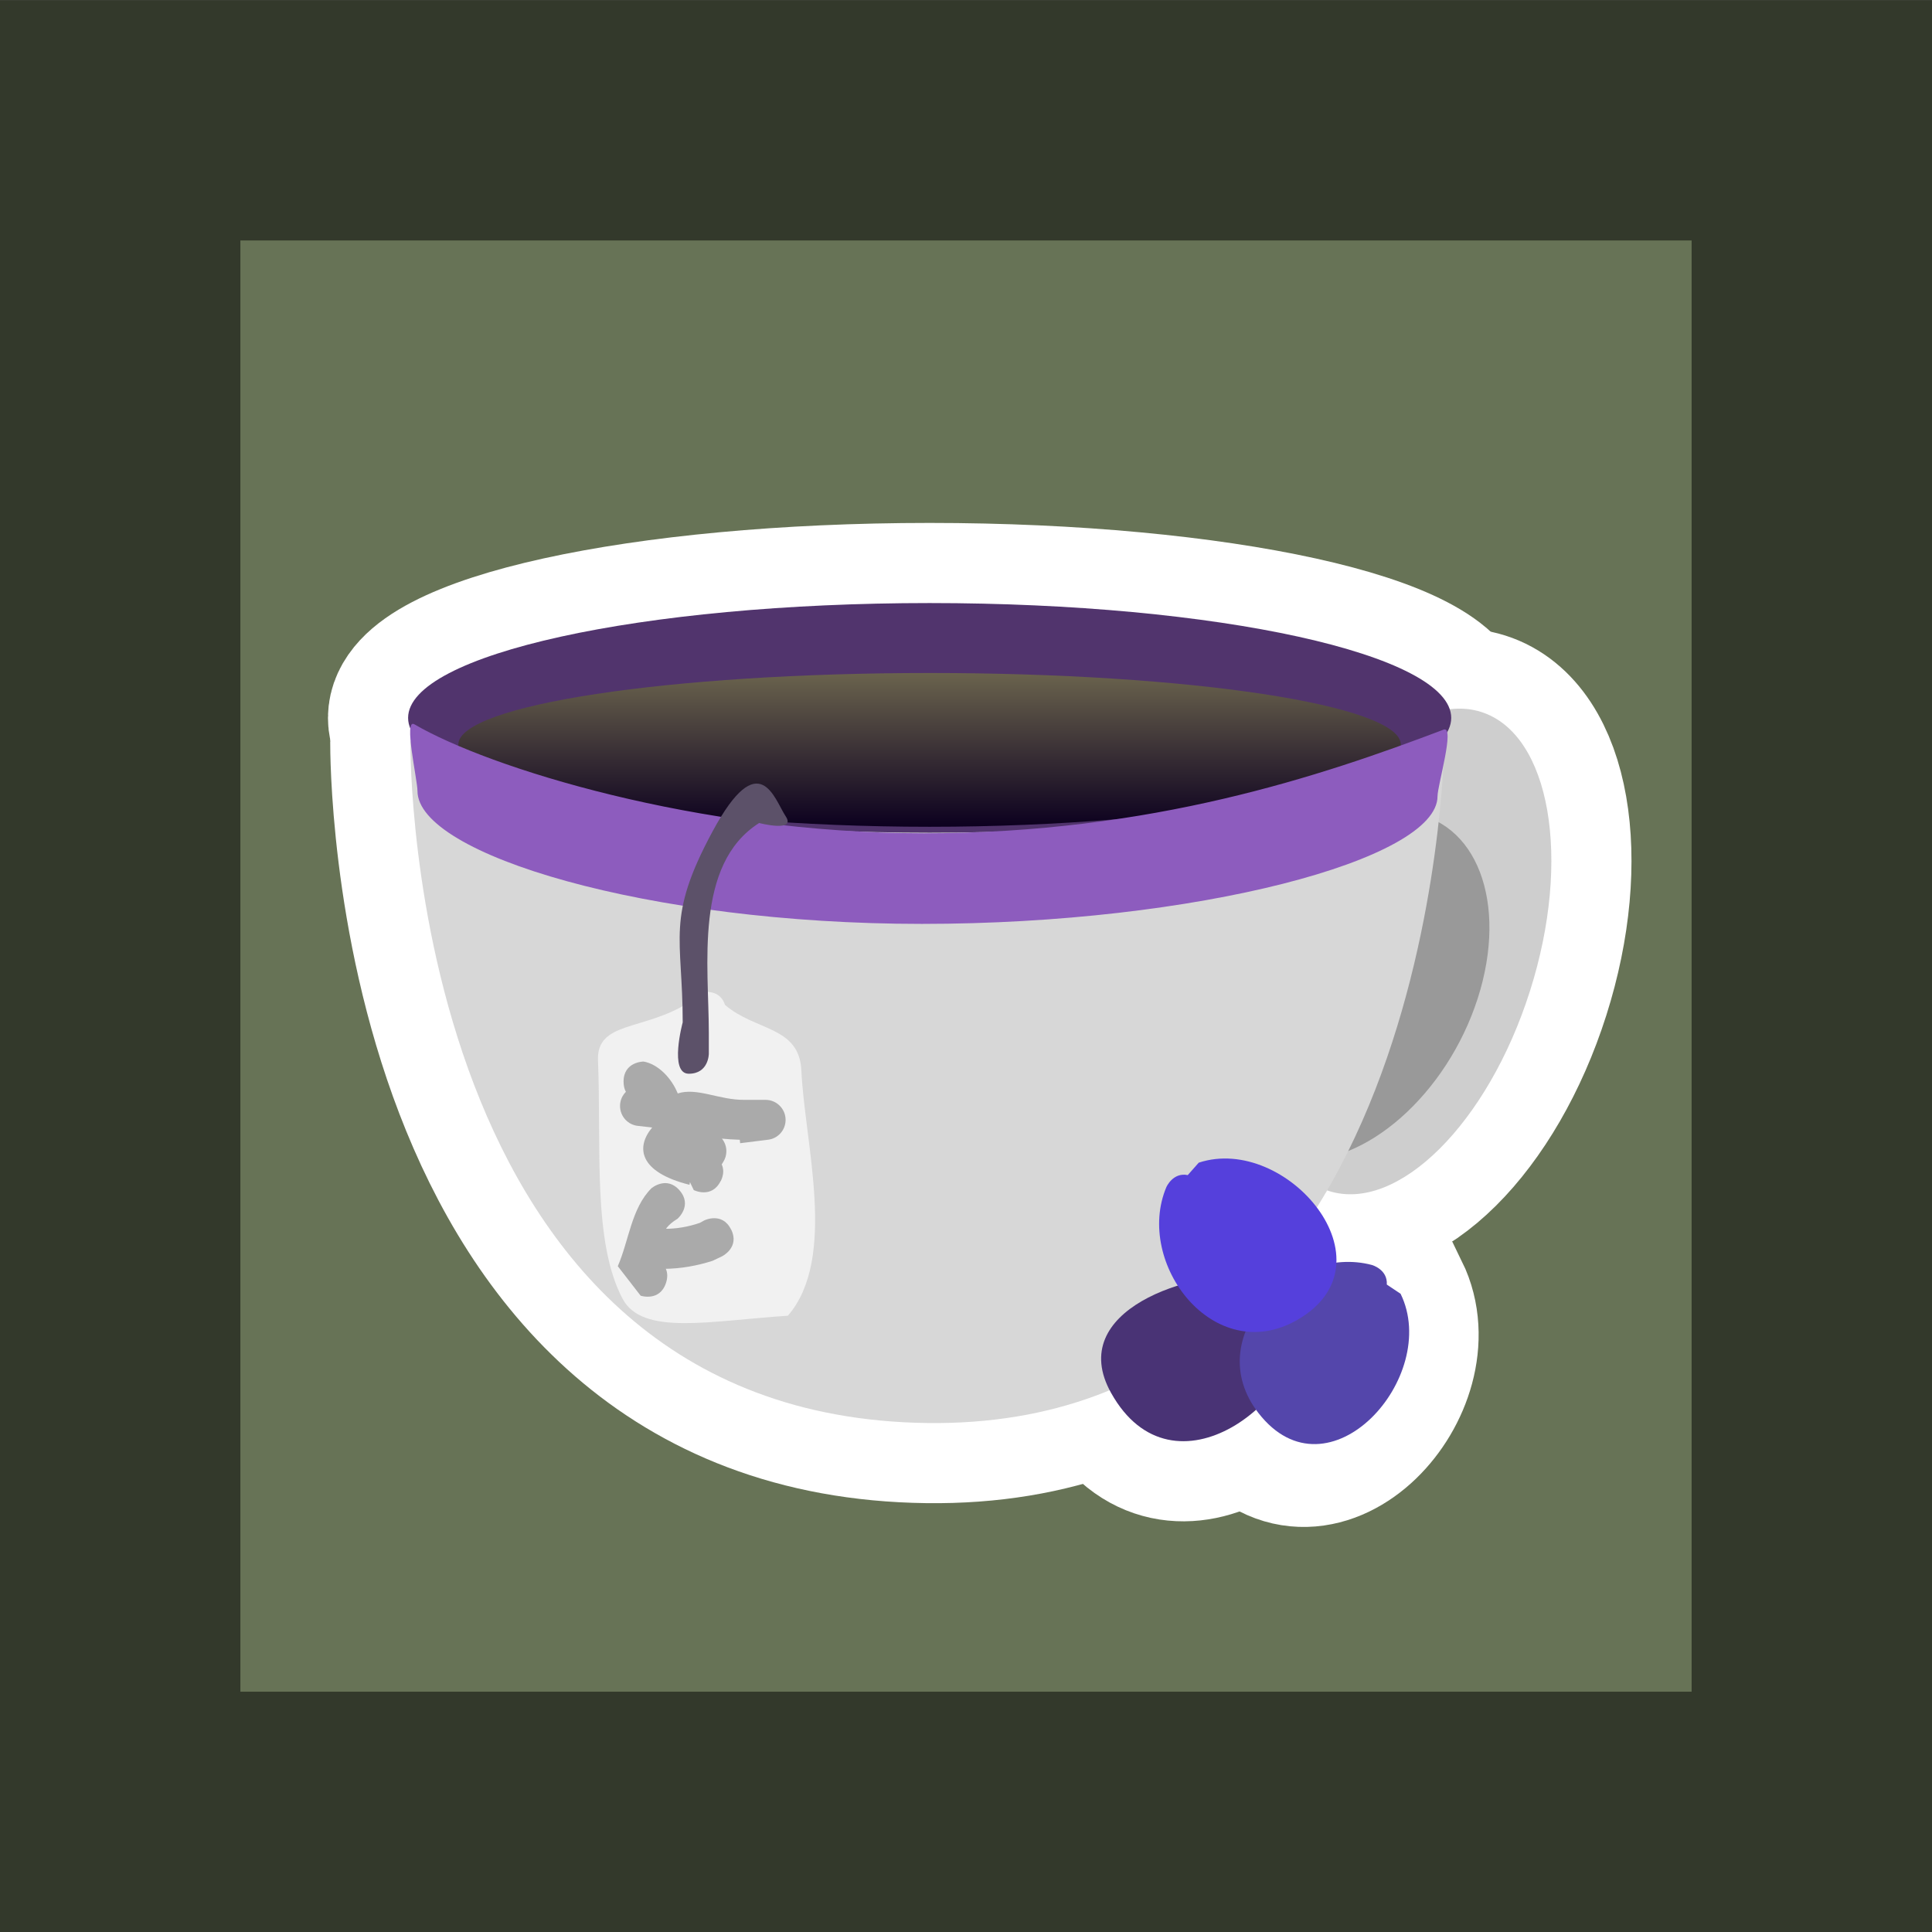
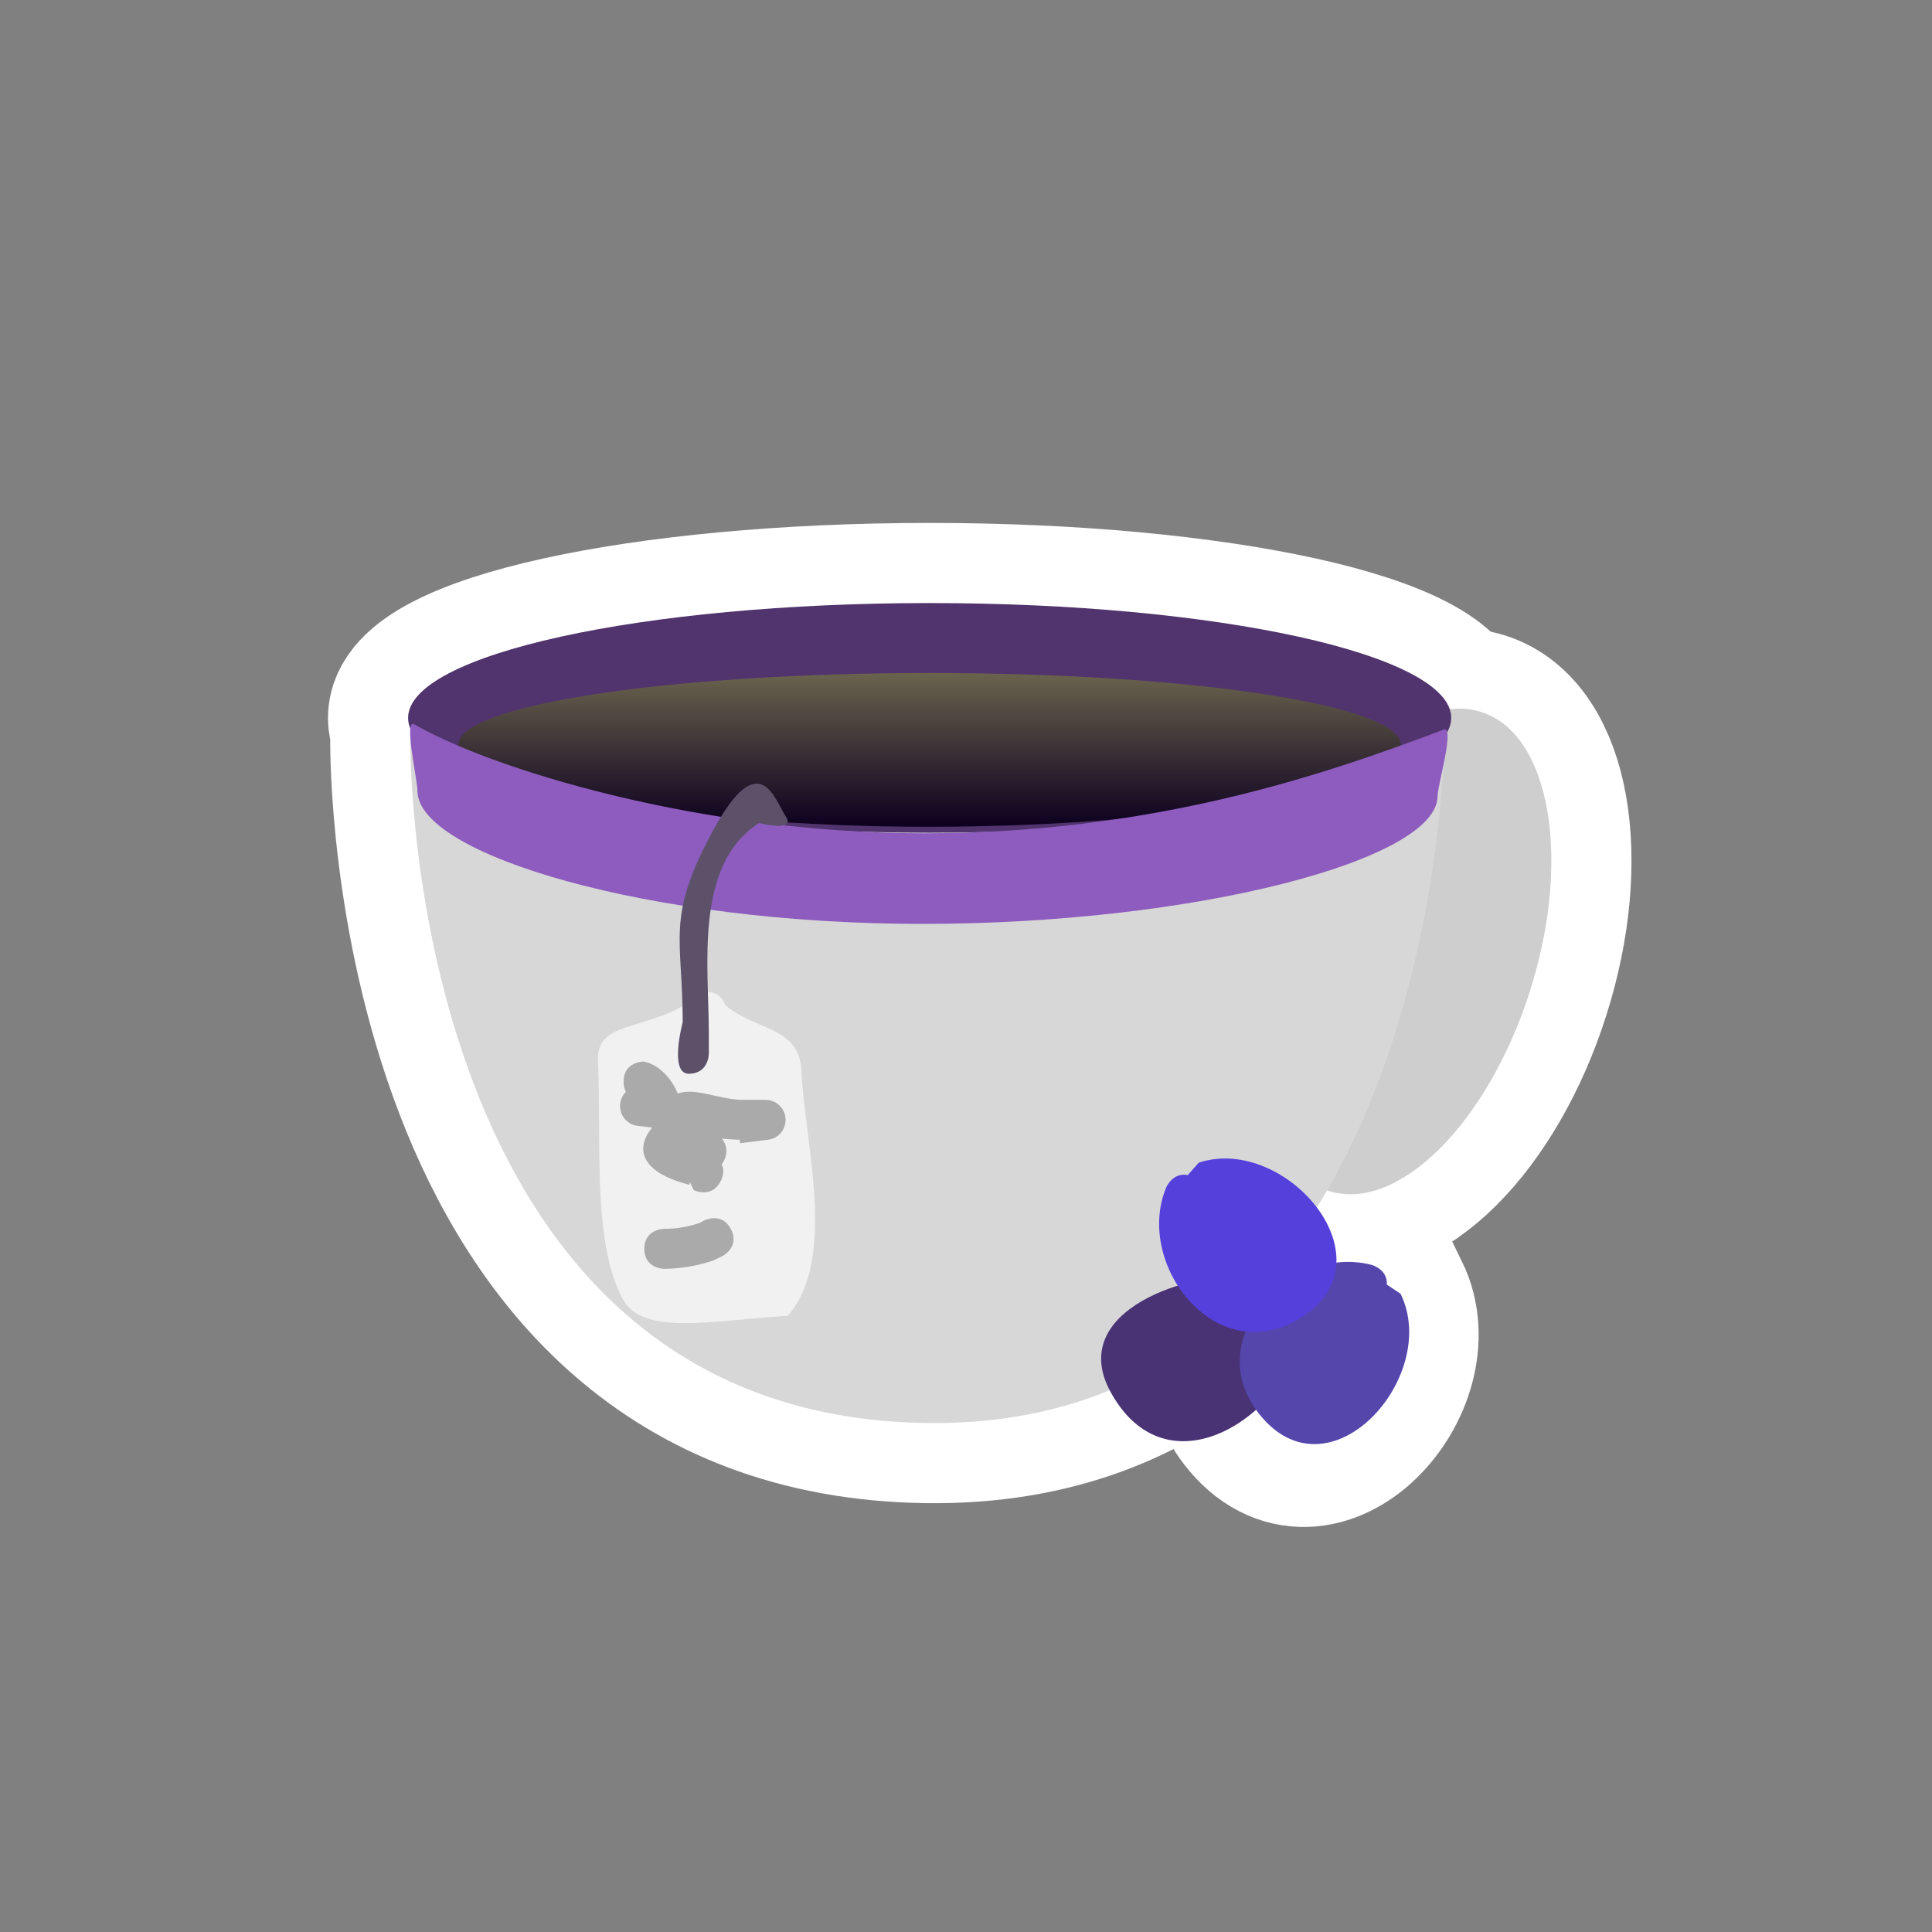
<svg xmlns="http://www.w3.org/2000/svg" version="1.1" width="24.111" height="24.111" viewBox="0,0,24.111,24.111">
  <rect x="0" y="0" width="24.111" height="24.111" fill="#808080" stroke="none" />
  <defs>
    <linearGradient x1="239.545" y1="176.344" x2="239.545" y2="178.262" gradientUnits="userSpaceOnUse" id="color-1">
      <stop offset="0" stop-color="#6a634d" />
      <stop offset="1" stop-color="#0c001f" />
    </linearGradient>
  </defs>
  <g transform="translate(-227.944,-167.944)">
    <g data-paper-data="{&quot;isPaintingLayer&quot;:true}" fill-rule="nonzero" stroke-linecap="butt" stroke-linejoin="miter" stroke-miterlimit="10" stroke-dasharray="" stroke-dashoffset="0" style="mix-blend-mode: normal">
-       <path d="M229.444,190.556v-21.111h21.111v21.111z" fill="#677356" stroke="#33392b" stroke-width="3" />
-       <path d="M243.973,184.051c0.093,0.072 0.179,0.154 0.26,0.238c0.016,1.142 -1.65,2.423 -2.423,1.038c-0.577,-1.034 1,-1.533 1.797,-1.461l0.029,-0.019c0.023,0.01 0.045,0.02 0.068,0.031c0.034,0.006 0.067,0.013 0.097,0.021c0,0 0.13,0.036 0.173,0.152z" fill="#493375" stroke="#ffffff" stroke-width="2" />
      <path d="M245.118,184.009l0.172,0.115c0.507,1.034 -0.901,2.614 -1.774,1.488c-0.738,-0.952 0.425,-2.113 1.417,-1.847c0,0 0.197,0.055 0.185,0.244z" fill="#5446ab" stroke="#ffffff" stroke-width="2" />
      <g stroke="#ffffff" stroke-width="2">
        <path d="M247.037,180.314c-0.525,1.651 -1.649,2.767 -2.51,2.493c-0.861,-0.274 -1.134,-1.834 -0.608,-3.485c0.525,-1.651 1.649,-2.767 2.51,-2.493c0.861,0.274 1.134,1.834 0.608,3.485z" fill="#cecece" />
        <g>
          <path d="M245.969,177.203c0,0.166 -0.15,8.58 -6.452,8.5c-6.479,-0.082 -6.452,-8.334 -6.452,-8.5c0,-0.166 2.889,-0.3 6.452,-0.3c3.563,0 6.452,0.134 6.452,0.3z" fill="#d7d7d7" />
          <path d="M246.055,176.903c0,0.792 -2.914,1.433 -6.509,1.433c-3.595,0 -6.509,-0.642 -6.509,-1.433c0,-0.792 2.914,-1.433 6.509,-1.433c3.595,0 6.509,0.642 6.509,1.433z" fill="#a5a5a5" />
        </g>
      </g>
      <g stroke="none" stroke-width="0">
        <path d="M247.037,180.314c-0.525,1.651 -1.649,2.767 -2.51,2.493c-0.861,-0.274 -1.134,-1.834 -0.608,-3.485c0.525,-1.651 1.649,-2.767 2.51,-2.493c0.861,0.274 1.134,1.834 0.608,3.485z" fill="#cecece" />
-         <path d="M246.385,180.406c-0.386,1.197 -1.41,2.098 -2.287,2.012c-0.878,-0.086 -1.276,-1.127 -0.891,-2.324c0.386,-1.197 1.41,-2.098 2.287,-2.012c0.878,0.086 1.276,1.127 0.891,2.324z" fill="#999999" />
        <g>
          <path d="M245.969,177.203c0,0.166 -0.15,8.58 -6.452,8.5c-6.479,-0.082 -6.452,-8.334 -6.452,-8.5c0,-0.166 2.889,-0.3 6.452,-0.3c3.563,0 6.452,0.134 6.452,0.3z" fill="#d7d7d7" />
          <path d="M246.055,176.903c0,0.792 -2.914,1.433 -6.509,1.433c-3.595,0 -6.509,-0.642 -6.509,-1.433c0,-0.792 2.914,-1.433 6.509,-1.433c3.595,0 6.509,0.642 6.509,1.433z" fill="#51346d" />
          <path d="M245.426,177.236c0,0.493 -2.633,1.026 -5.881,1.026c-3.248,0 -5.881,-0.533 -5.881,-1.026c0,-0.493 2.633,-0.893 5.881,-0.893c3.248,0 5.881,0.4 5.881,0.893z" fill="url(#color-1)" />
          <path d="M245.884,177.881c0,0.792 -3.013,1.593 -6.434,1.593c-3.421,0 -6.296,-0.867 -6.296,-1.659c0,-0.137 -0.177,-0.913 -0.039,-0.832c0.922,0.54 3.531,1.36 6.36,1.36c2.837,0 4.958,-0.714 6.484,-1.293c0.148,-0.056 -0.075,0.696 -0.075,0.831z" fill="#8d5cbe" />
        </g>
      </g>
      <g stroke="none" stroke-width="0.5">
        <g>
          <path d="M236.533,180.46c0.029,-0.066 0.091,-0.138 0.225,-0.138c0.151,0 0.211,0.091 0.234,0.163c0.382,0.329 0.928,0.263 0.953,0.82c0.041,0.906 0.452,2.339 -0.168,3.059c-0.973,0.063 -1.818,0.254 -2.064,-0.213c-0.375,-0.712 -0.263,-1.884 -0.306,-2.972c-0.02,-0.494 0.569,-0.368 1.126,-0.72z" fill="#f1f1f1" />
          <path d="M236.54,181.344c-0.25,0 -0.076,-0.641 -0.076,-0.641c0,-1.065 -0.214,-1.294 0.372,-2.382c0.587,-1.088 0.773,-0.4 0.912,-0.192c0.139,0.208 -0.33,0.086 -0.33,0.086c-0.814,0.515 -0.628,1.788 -0.628,2.618v0.261c0,0 0,0.25 -0.25,0.25z" fill="#5c5169" />
        </g>
        <path d="M236.937,182.684c-0.112,0.224 -0.335,0.112 -0.335,0.112l-0.048,-0.1l-0.005,0.034c-0.639,-0.16 -0.669,-0.473 -0.466,-0.715l-0.176,-0.02c-0.127,-0.012 -0.225,-0.119 -0.225,-0.249c0,-0.069 0.028,-0.131 0.073,-0.176c-0.018,-0.033 -0.029,-0.075 -0.029,-0.128c0,-0.25 0.25,-0.25 0.25,-0.25c0.181,0.032 0.348,0.205 0.426,0.398c0.244,-0.078 0.517,0.084 0.835,0.08h0.261c0.138,0 0.25,0.112 0.25,0.25c0,0.129 -0.097,0.235 -0.222,0.248l-0.345,0.043l-0.005,-0.043c-0.077,-0.002 -0.15,-0.007 -0.222,-0.014c0.034,0.043 0.055,0.097 0.055,0.157c0,0.049 -0.014,0.094 -0.038,0.132l-0.02,0.033c0.024,0.053 0.03,0.122 -0.012,0.208z" fill="#aaaaaa" />
-         <path d="M236.177,183.684c0.06,0.046 0.125,0.131 0.078,0.272c-0.079,0.237 -0.316,0.158 -0.316,0.158l-0.285,-0.368c0.14,-0.324 0.17,-0.722 0.419,-0.972c0,0 0.19,-0.163 0.353,0.027c0.163,0.19 -0.027,0.353 -0.027,0.353c-0.243,0.148 -0.189,0.281 -0.221,0.53z" fill="#aaaaaa" />
        <path d="M237.068,183.287c0.112,0.224 -0.112,0.335 -0.112,0.335l-0.12,0.057c-0.193,0.062 -0.398,0.098 -0.601,0.1c0,0 -0.25,0 -0.25,-0.25c0,-0.25 0.25,-0.25 0.25,-0.25c0.15,0.002 0.301,-0.025 0.443,-0.074l0.054,-0.03c0,0 0.224,-0.112 0.335,0.112z" fill="#aaaaaa" />
      </g>
      <path d="M243.973,184.051c0.093,0.072 0.179,0.154 0.26,0.238c0.016,1.142 -1.65,2.423 -2.423,1.038c-0.577,-1.034 1,-1.533 1.797,-1.461l0.029,-0.019c0.023,0.01 0.045,0.02 0.068,0.031c0.034,0.006 0.067,0.013 0.097,0.021c0,0 0.13,0.036 0.173,0.152z" fill="#493375" stroke="none" stroke-width="0.5" />
      <path d="M245.251,183.975l0.172,0.115c0.507,1.034 -0.901,2.614 -1.774,1.488c-0.738,-0.952 0.425,-2.113 1.417,-1.847c0,0 0.197,0.055 0.185,0.244z" fill="#5446ab" stroke="none" stroke-width="0.5" />
      <path d="M242.767,182.609l0.137,-0.155c1.093,-0.361 2.466,1.25 1.232,1.961c-1.044,0.601 -2.035,-0.71 -1.636,-1.656c0,0 0.082,-0.188 0.267,-0.15z" fill="#5540dc" stroke="none" stroke-width="0.5" />
    </g>
  </g>
</svg>